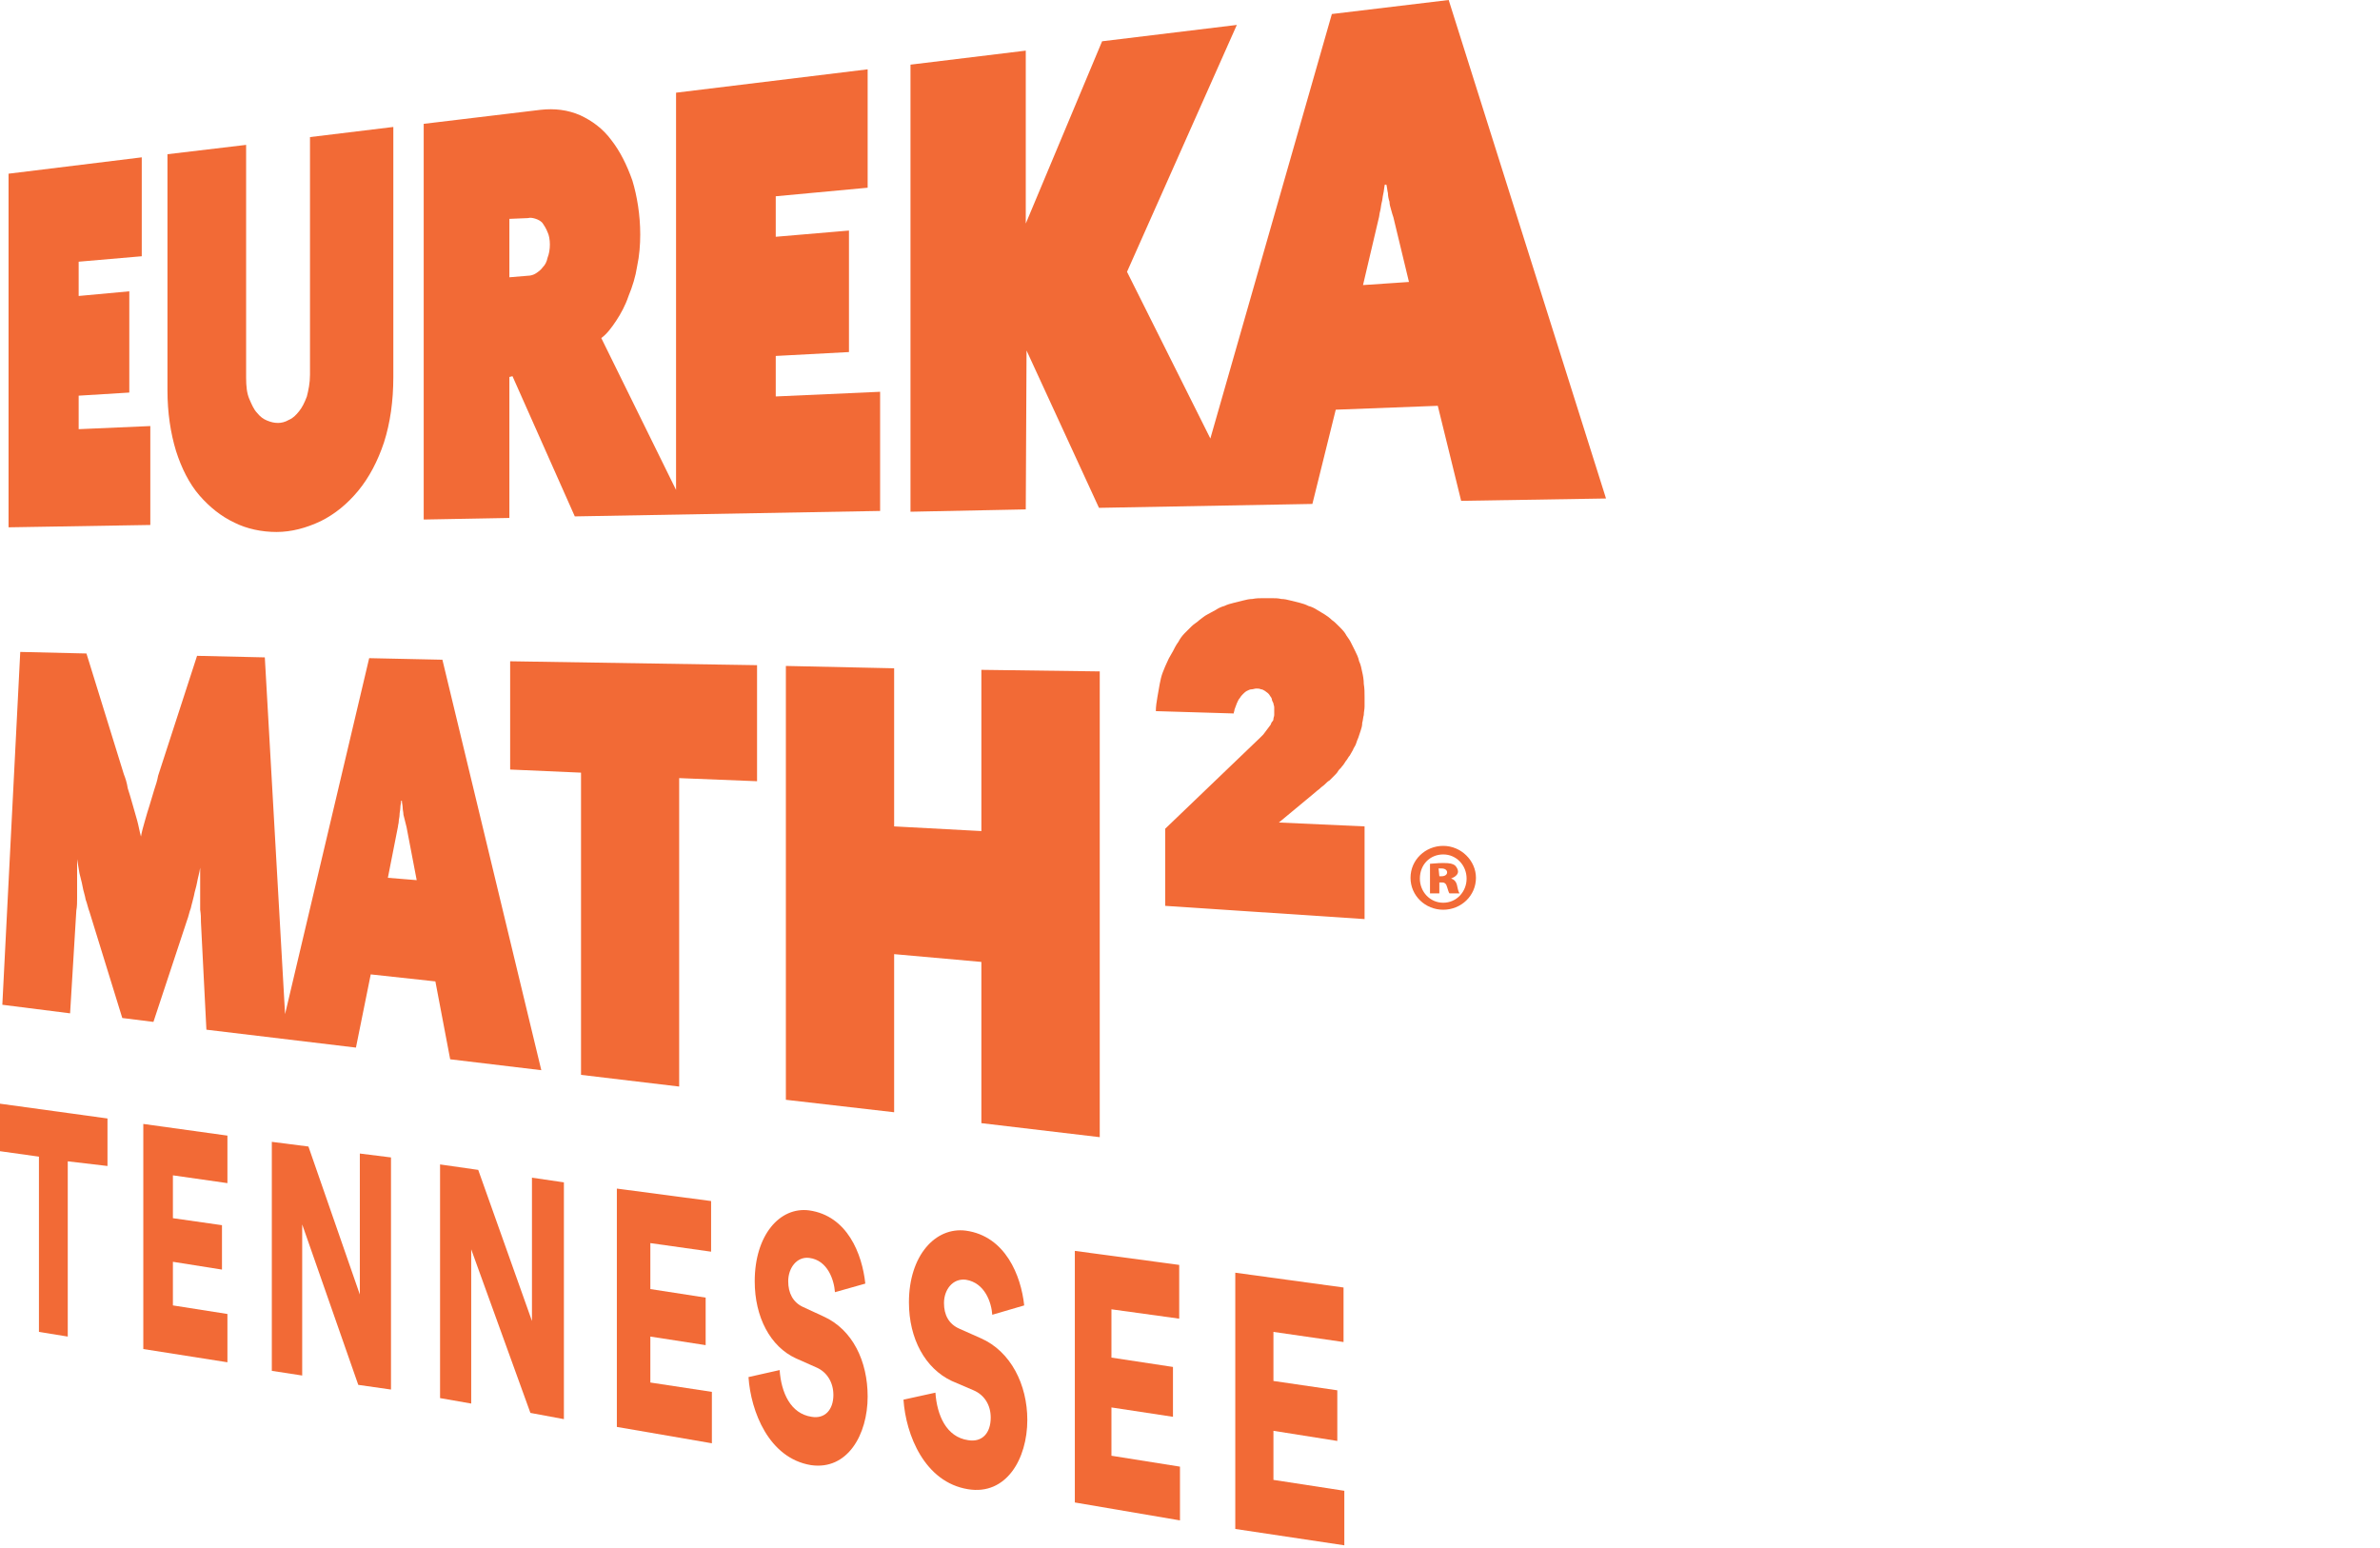
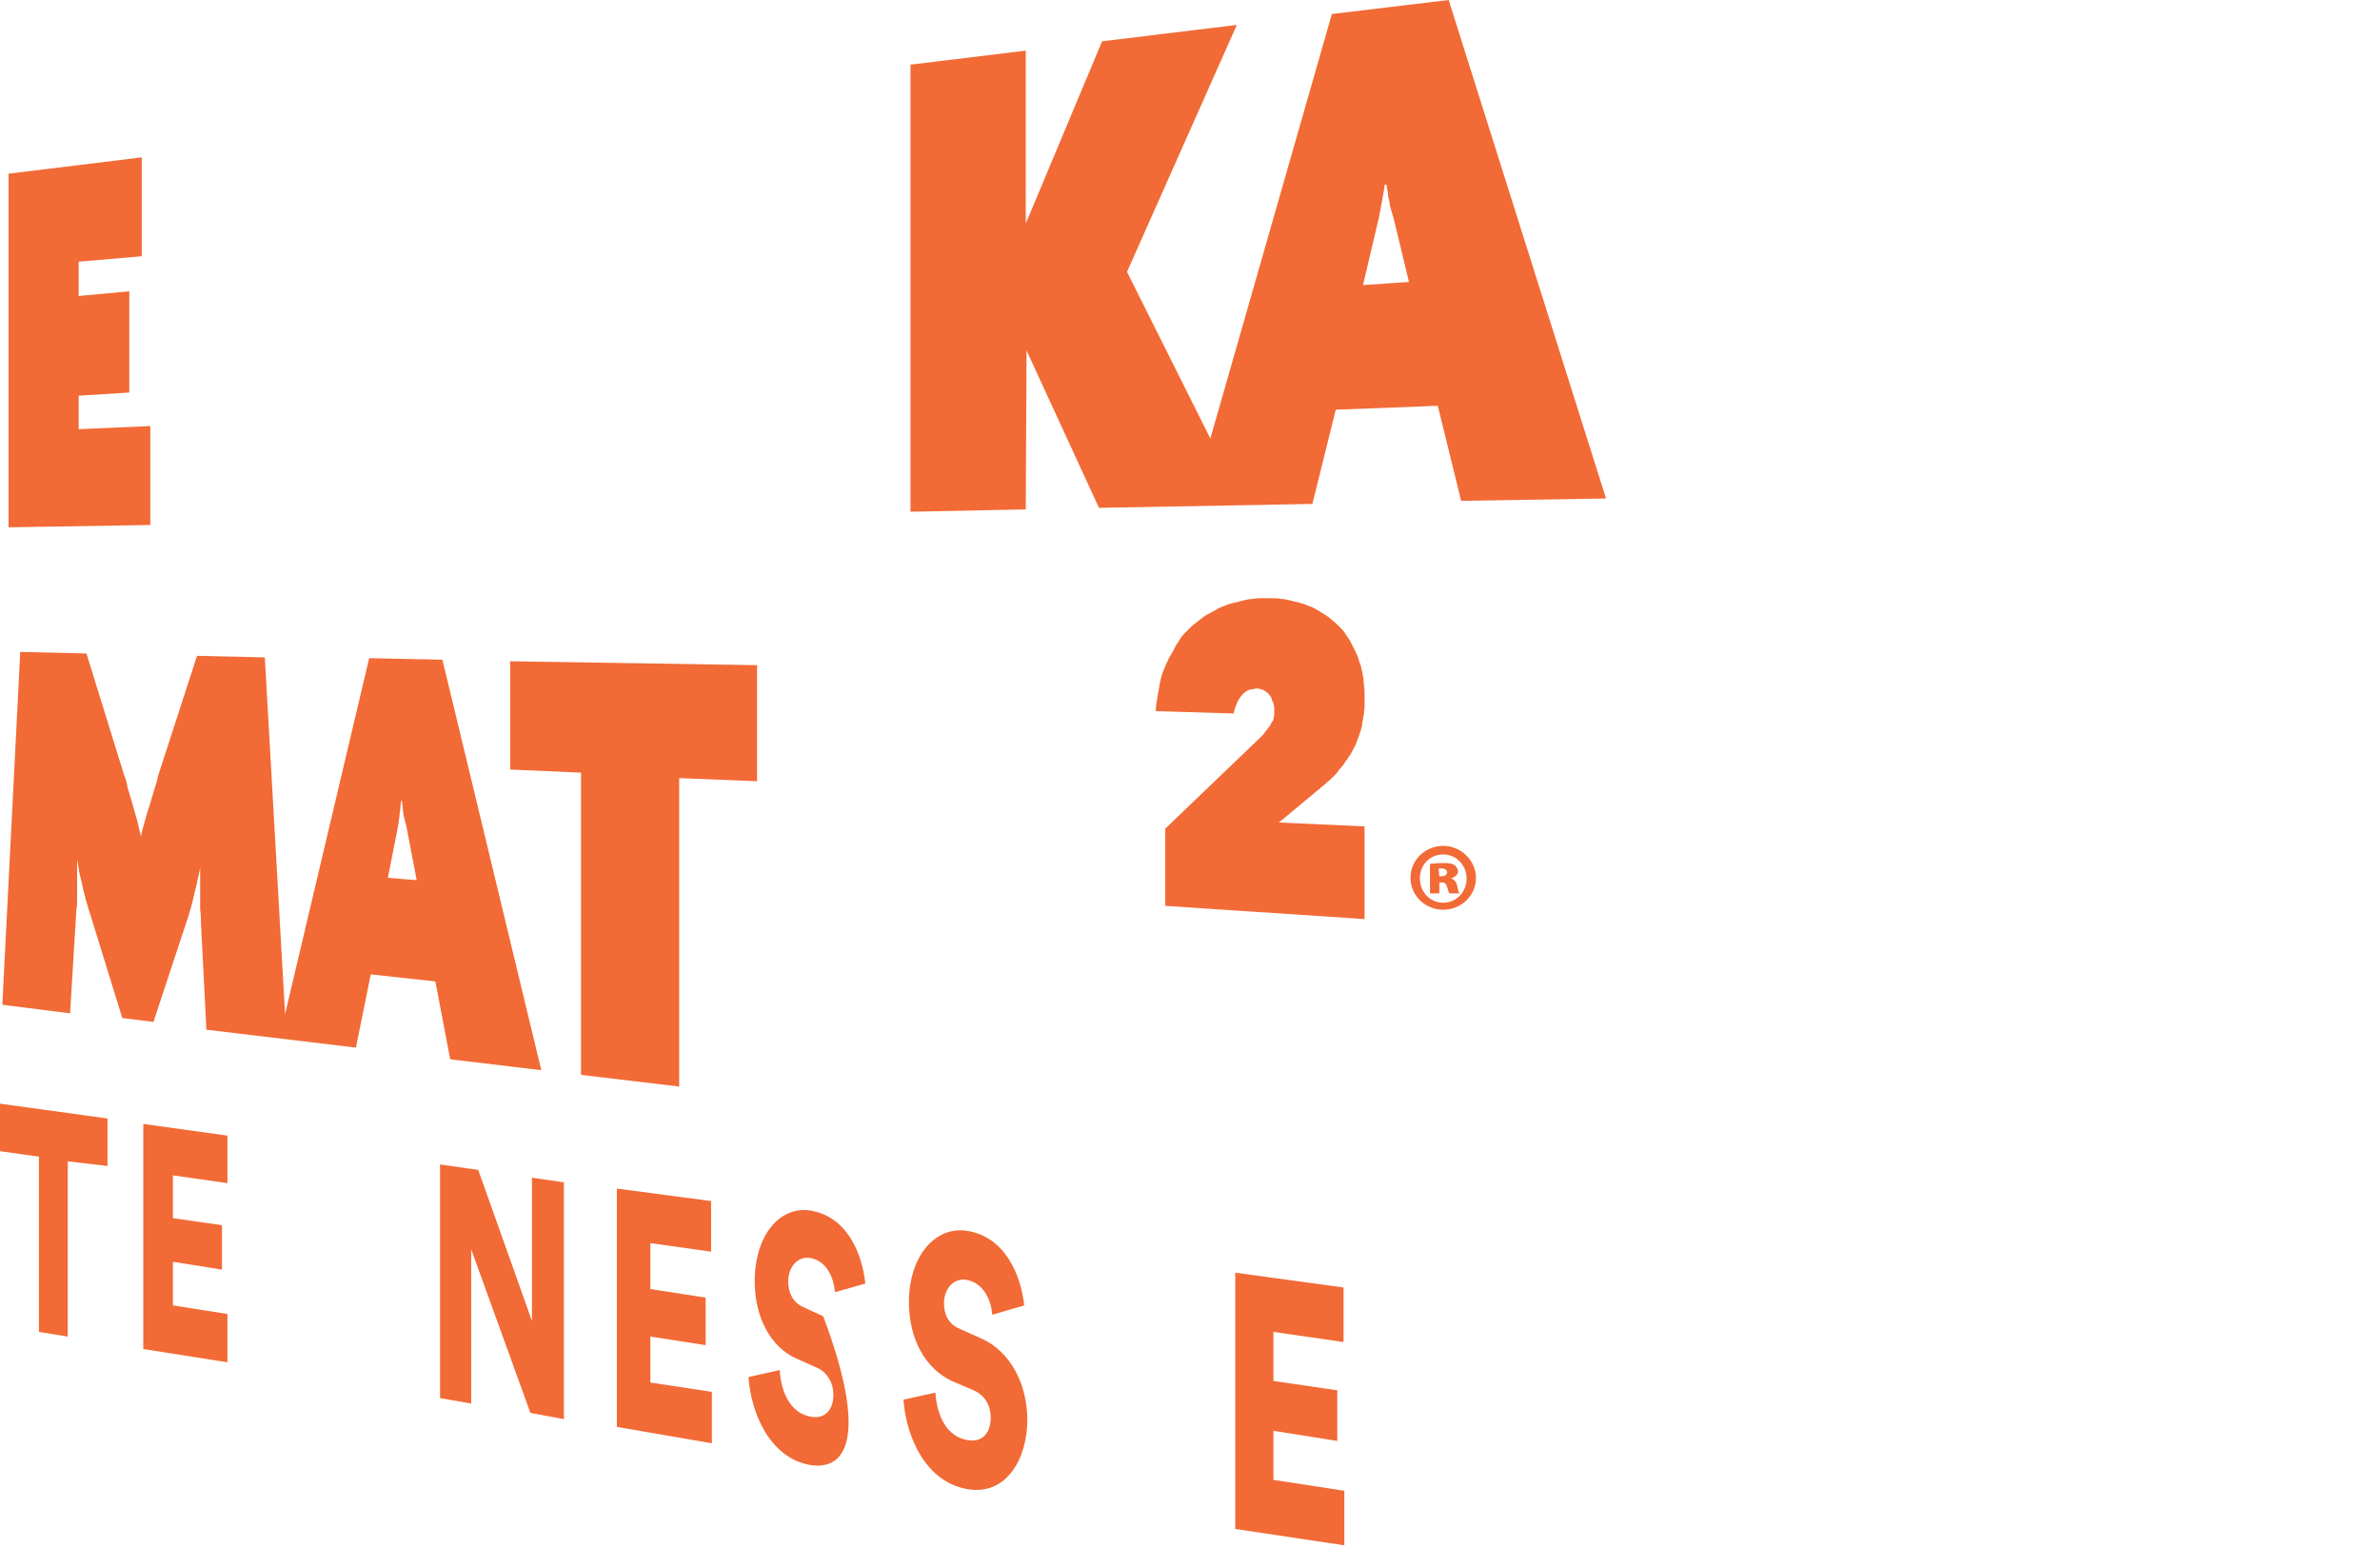
<svg xmlns="http://www.w3.org/2000/svg" width="246" height="160" viewBox="0 0 246 160" fill="none">
  <g clip-path="url(#clip0_589_197)">
    <path d="M7.004 120.032V138.146L4.025 137.663V119.549L0 118.986V114.075L11.11 115.604V120.515L7.004 120.032Z" fill="#F26A36" />
    <path d="M14.812 139.434V116.168L23.507 117.375V122.286L17.872 121.481V125.909L22.944 126.633V131.222L17.872 130.417V134.925L23.507 135.811V140.802L14.812 139.434Z" fill="#F26A36" />
-     <path d="M37.032 143.137L31.236 126.553V142.171L28.096 141.688V118.019L31.88 118.503L37.193 133.798V119.227L40.413 119.63V143.62L37.032 143.137Z" fill="#F26A36" />
    <path d="M54.823 146.035L48.705 129.129V145.069L45.485 144.505V120.354L49.43 120.918L54.984 136.536V121.723L58.285 122.206V146.679L54.823 146.035Z" fill="#F26A36" />
    <path d="M63.759 147.484V122.85L73.5 124.138V129.371L67.221 128.485V133.235L72.937 134.12V139.031L67.221 138.146V142.895L73.581 143.861V149.175L63.759 147.484Z" fill="#F26A36" />
-     <path d="M86.301 133.557C86.22 132.349 85.576 130.256 83.644 130.015C82.356 129.854 81.471 131.061 81.471 132.43C81.471 133.637 81.954 134.603 83 135.086L85.093 136.053C88.152 137.421 89.682 140.722 89.682 144.344C89.682 148.289 87.589 151.992 83.805 151.429C79.458 150.704 77.606 145.874 77.365 142.332L80.585 141.607C80.746 143.942 81.712 146.116 83.886 146.438C85.254 146.679 86.14 145.713 86.14 144.183C86.14 142.895 85.496 141.849 84.449 141.366L82.275 140.4C79.619 139.192 78.009 136.133 78.009 132.43C78.009 127.68 80.585 124.701 83.644 125.104C87.589 125.667 89.118 129.612 89.44 132.671L86.301 133.557Z" fill="#F26A36" />
+     <path d="M86.301 133.557C86.22 132.349 85.576 130.256 83.644 130.015C82.356 129.854 81.471 131.061 81.471 132.43C81.471 133.637 81.954 134.603 83 135.086L85.093 136.053C89.682 148.289 87.589 151.992 83.805 151.429C79.458 150.704 77.606 145.874 77.365 142.332L80.585 141.607C80.746 143.942 81.712 146.116 83.886 146.438C85.254 146.679 86.14 145.713 86.14 144.183C86.14 142.895 85.496 141.849 84.449 141.366L82.275 140.4C79.619 139.192 78.009 136.133 78.009 132.43C78.009 127.68 80.585 124.701 83.644 125.104C87.589 125.667 89.118 129.612 89.44 132.671L86.301 133.557Z" fill="#F26A36" />
    <path d="M102.563 135.891C102.482 134.684 101.838 132.591 99.826 132.269C98.457 132.108 97.572 133.315 97.572 134.684C97.572 135.891 98.055 136.857 99.182 137.341L101.355 138.307C104.495 139.675 106.185 143.137 106.185 146.76C106.185 150.785 104.012 154.568 100.067 153.924C95.559 153.2 93.627 148.289 93.385 144.666L96.686 143.942C96.847 146.277 97.813 148.531 100.067 148.853C101.516 149.094 102.402 148.128 102.402 146.518C102.402 145.23 101.758 144.183 100.631 143.7L98.376 142.734C95.639 141.446 93.949 138.387 93.949 134.603C93.949 129.773 96.686 126.794 99.826 127.197C103.931 127.761 105.541 131.866 105.863 134.925L102.563 135.891Z" fill="#F26A36" />
-     <path d="M111.096 155.293V129.29L121.884 130.739V136.294L114.88 135.328V140.319L121.24 141.285V146.438L114.88 145.471V150.463L121.964 151.59V157.145L111.096 155.293Z" fill="#F26A36" />
    <path d="M127.68 158.03V131.544L138.87 133.074V138.709L131.625 137.663V142.734L138.226 143.7V148.933L131.625 147.887V152.958L138.951 154.085V159.721L127.68 158.03Z" fill="#F26A36" />
    <path d="M140.883 29.465L145.633 29.143L144.023 22.461C143.942 22.219 143.862 21.978 143.781 21.656C143.701 21.414 143.62 21.092 143.62 20.851C143.54 20.609 143.459 20.287 143.459 19.965C143.379 19.643 143.379 19.402 143.298 19.08H143.137C143.057 19.402 143.057 19.724 142.976 20.046C142.896 20.368 142.896 20.69 142.815 20.931C142.735 21.253 142.735 21.495 142.654 21.817C142.574 22.058 142.574 22.38 142.493 22.622L140.883 29.465ZM149.738 0L166 51.523L151.026 51.764L148.611 41.943L138.065 42.345L135.65 52.086L113.592 52.489L106.105 36.227L106.025 52.65L94.11 52.891V6.682L106.025 5.233V23.105L113.914 4.267L127.841 2.576L116.49 28.096L125.104 45.324L137.663 1.449L149.738 0Z" fill="#F26A36" />
-     <path d="M52.65 22.622V28.66L54.582 28.499C54.824 28.499 55.146 28.418 55.387 28.257C55.629 28.096 55.87 27.935 56.112 27.613C56.353 27.372 56.514 27.049 56.595 26.647C56.756 26.244 56.836 25.761 56.836 25.278C56.836 24.795 56.756 24.312 56.595 23.99C56.434 23.588 56.273 23.346 56.112 23.105C55.951 22.863 55.629 22.702 55.387 22.622C55.146 22.541 54.824 22.461 54.582 22.541L52.65 22.622ZM52.65 38.964V53.535L43.794 53.697V12.8L55.87 11.351C57.319 11.19 58.688 11.351 59.976 11.915C61.183 12.478 62.31 13.283 63.196 14.491C64.082 15.618 64.806 17.067 65.37 18.677C65.853 20.287 66.175 22.219 66.175 24.232C66.175 25.278 66.094 26.405 65.853 27.532C65.692 28.579 65.37 29.626 64.967 30.592C64.645 31.558 64.162 32.443 63.679 33.168C63.196 33.892 62.713 34.536 62.149 34.939L69.878 50.637V9.58L89.682 7.165V19.402L80.182 20.287V24.473L87.75 23.829V36.388L80.182 36.791V40.977L90.97 40.494V52.811L59.412 53.374L52.972 38.884L52.65 38.964Z" fill="#F26A36" />
    <path d="M52.73 79.538V68.348L78.25 68.751V80.746L70.2 80.424V112.304L60.056 111.096V79.86L52.73 79.538Z" fill="#F26A36" />
    <path d="M15.537 44.036V54.26L0.885 54.502V17.953L14.652 16.262V26.486L8.131 27.049V30.592L13.364 30.109V40.574L8.131 40.896V44.358L15.537 44.036Z" fill="#F26A36" />
-     <path d="M28.579 54.984C27.05 54.984 25.52 54.663 24.232 54.019C22.863 53.374 21.656 52.408 20.609 51.201C19.563 49.993 18.758 48.383 18.194 46.612C17.631 44.76 17.309 42.667 17.309 40.333V15.94L25.439 14.974V39.045C25.439 39.93 25.52 40.655 25.762 41.218C26.003 41.782 26.245 42.345 26.567 42.667C26.889 43.07 27.211 43.311 27.613 43.472C28.016 43.633 28.338 43.714 28.74 43.714C29.062 43.714 29.465 43.633 29.867 43.392C30.27 43.231 30.592 42.909 30.914 42.506C31.236 42.104 31.477 41.621 31.719 40.977C31.88 40.333 32.041 39.608 32.041 38.723V14.169L40.655 13.122V38.964C40.655 41.46 40.333 43.714 39.689 45.727C39.045 47.659 38.159 49.349 37.032 50.718C35.905 52.086 34.617 53.133 33.168 53.857C31.638 54.582 30.109 54.984 28.579 54.984Z" fill="#F26A36" />
    <path d="M40.091 90.728L43.07 90.97L42.023 85.496C41.943 85.254 41.943 85.093 41.862 84.852C41.782 84.61 41.782 84.449 41.701 84.208C41.701 83.966 41.621 83.725 41.621 83.483C41.621 83.242 41.54 83 41.54 82.759H41.46C41.46 83 41.379 83.242 41.379 83.483C41.379 83.725 41.299 83.966 41.299 84.208C41.299 84.449 41.218 84.691 41.218 84.852C41.218 85.093 41.138 85.254 41.138 85.415L40.091 90.728ZM38.159 68.026L45.727 68.187L55.95 110.613L46.532 109.486L45.002 101.436L38.32 100.711L36.791 108.278L21.334 106.427L20.77 95.317C20.77 94.915 20.77 94.512 20.69 94.029V89.682C20.609 90.246 20.448 90.728 20.368 91.212C20.287 91.695 20.126 92.097 20.046 92.58C19.965 92.983 19.804 93.466 19.724 93.868C19.562 94.271 19.482 94.754 19.321 95.156L15.859 105.622L12.639 105.219L9.258 94.271C9.097 93.868 9.016 93.385 8.855 92.983C8.775 92.5 8.614 92.097 8.533 91.614C8.453 91.131 8.292 90.648 8.211 90.246C8.131 89.762 8.05 89.279 7.97 88.796V92.822C7.97 93.224 7.97 93.707 7.889 94.11L7.245 104.736L0.241 103.851L2.093 67.382L8.936 67.543L12.8 80.021C12.961 80.424 13.122 80.907 13.203 81.471C13.364 81.954 13.525 82.517 13.686 83.081C13.847 83.644 14.008 84.208 14.169 84.771C14.33 85.335 14.41 85.898 14.571 86.462C14.652 85.979 14.813 85.415 14.974 84.852C15.135 84.288 15.296 83.725 15.457 83.242C15.618 82.678 15.779 82.195 15.94 81.632C16.101 81.148 16.262 80.665 16.342 80.182L20.368 67.785L27.372 67.946L29.465 104.817L38.159 68.026Z" fill="#F26A36" />
-     <path d="M81.229 113.672L92.419 114.96V98.618L101.436 99.423V116.087L113.672 117.536V69.395L101.436 69.234V85.898L92.419 85.415V69.073L81.229 68.831V113.672Z" fill="#F26A36" />
    <path d="M132.188 85.013L135.972 81.873C136.133 81.712 136.294 81.632 136.455 81.471C136.616 81.309 136.777 81.229 136.938 81.068C137.099 80.907 137.26 80.746 137.421 80.665L137.904 80.182C138.065 80.021 138.226 79.86 138.307 79.699C138.387 79.538 138.629 79.377 138.709 79.216C138.87 79.055 138.951 78.894 139.112 78.653C139.273 78.492 139.353 78.25 139.514 78.089C139.595 77.928 139.756 77.687 139.836 77.526C139.917 77.284 140.078 77.123 140.158 76.882C140.239 76.64 140.319 76.399 140.4 76.238C140.48 75.996 140.561 75.755 140.641 75.513C140.722 75.272 140.802 75.03 140.802 74.708C140.883 74.467 140.883 74.145 140.963 73.903C140.963 73.581 141.044 73.34 141.044 73.017V72.052C141.044 71.568 141.044 71.166 140.963 70.683C140.963 70.28 140.883 69.797 140.802 69.475C140.722 69.073 140.641 68.67 140.48 68.348C140.4 67.946 140.239 67.624 140.078 67.302C139.917 66.98 139.756 66.658 139.595 66.336C139.434 66.014 139.192 65.772 139.031 65.45C138.87 65.209 138.629 64.967 138.387 64.726C138.146 64.484 137.904 64.243 137.663 64.082C137.421 63.84 137.18 63.679 136.938 63.518C136.697 63.357 136.375 63.196 136.133 63.035C135.892 62.874 135.57 62.713 135.248 62.632C134.926 62.471 134.684 62.391 134.362 62.31C134.04 62.23 133.718 62.149 133.396 62.069C133.074 61.988 132.752 61.908 132.43 61.908C132.108 61.827 131.786 61.827 131.464 61.827H130.498C130.176 61.827 129.854 61.827 129.451 61.908C129.129 61.908 128.807 61.988 128.485 62.069C128.163 62.149 127.841 62.23 127.519 62.31C127.197 62.391 126.875 62.471 126.553 62.632C126.231 62.713 125.909 62.874 125.668 63.035C125.346 63.196 125.104 63.357 124.782 63.518C124.46 63.679 124.219 63.92 123.977 64.082C123.735 64.323 123.413 64.484 123.172 64.726C122.93 64.967 122.689 65.209 122.447 65.45C122.206 65.692 121.964 66.014 121.803 66.336C121.562 66.658 121.401 66.98 121.24 67.302C121.079 67.624 120.837 67.946 120.676 68.348C120.515 68.67 120.354 69.073 120.193 69.475C120.032 69.878 119.952 70.28 119.871 70.683C119.791 71.085 119.71 71.568 119.63 72.052C119.549 72.534 119.469 73.017 119.469 73.501L127.519 73.742C127.519 73.581 127.6 73.501 127.6 73.34C127.68 73.098 127.761 72.937 127.841 72.695C127.922 72.534 128.002 72.293 128.163 72.132C128.244 71.971 128.405 71.81 128.485 71.729C128.566 71.649 128.727 71.488 128.888 71.407C129.049 71.327 129.21 71.246 129.371 71.246C129.532 71.246 129.693 71.166 129.854 71.166C130.015 71.166 130.176 71.166 130.337 71.246C130.498 71.246 130.578 71.327 130.739 71.407C130.82 71.488 130.981 71.568 131.061 71.649C131.142 71.729 131.222 71.81 131.303 71.971C131.383 72.052 131.464 72.213 131.464 72.293C131.464 72.374 131.544 72.534 131.625 72.695C131.625 72.856 131.705 72.937 131.705 73.098V73.903C131.705 74.064 131.625 74.145 131.625 74.306C131.625 74.467 131.544 74.547 131.464 74.628C131.383 74.708 131.383 74.869 131.303 74.95C131.222 75.03 131.142 75.191 131.061 75.272C130.981 75.352 130.9 75.513 130.82 75.594C130.739 75.674 130.659 75.835 130.578 75.916C130.498 75.996 130.417 76.077 130.256 76.238L120.435 85.657V93.627L141.044 94.995V85.415L132.188 85.013Z" fill="#F26A36" />
    <path d="M152.556 90.728C152.556 92.58 151.026 94.029 149.175 94.029C147.323 94.029 145.793 92.58 145.793 90.728C145.793 88.877 147.323 87.428 149.175 87.428C151.026 87.428 152.556 88.957 152.556 90.728ZM146.76 90.809C146.76 92.178 147.806 93.305 149.175 93.305C150.543 93.305 151.59 92.178 151.59 90.809C151.59 89.44 150.543 88.313 149.175 88.313C147.806 88.313 146.76 89.36 146.76 90.809ZM148.772 92.339H147.806V89.279C148.048 89.279 148.531 89.199 149.175 89.199C149.899 89.199 150.141 89.279 150.382 89.44C150.543 89.601 150.704 89.843 150.704 90.084C150.704 90.406 150.382 90.648 149.98 90.809C150.302 90.889 150.543 91.131 150.624 91.614C150.704 92.017 150.785 92.258 150.865 92.339H149.819C149.738 92.258 149.658 91.936 149.577 91.695C149.497 91.373 149.336 91.212 149.094 91.212H148.772V92.339ZM148.772 90.567H149.014C149.336 90.567 149.577 90.406 149.577 90.165C149.577 89.923 149.336 89.762 149.014 89.762H148.692L148.772 90.567Z" fill="#F26A36" />
  </g>
  <defs>
    <clipPath id="clip0_589_197">
      <rect width="246" height="159.721" fill="white" />
    </clipPath>
  </defs>
</svg>